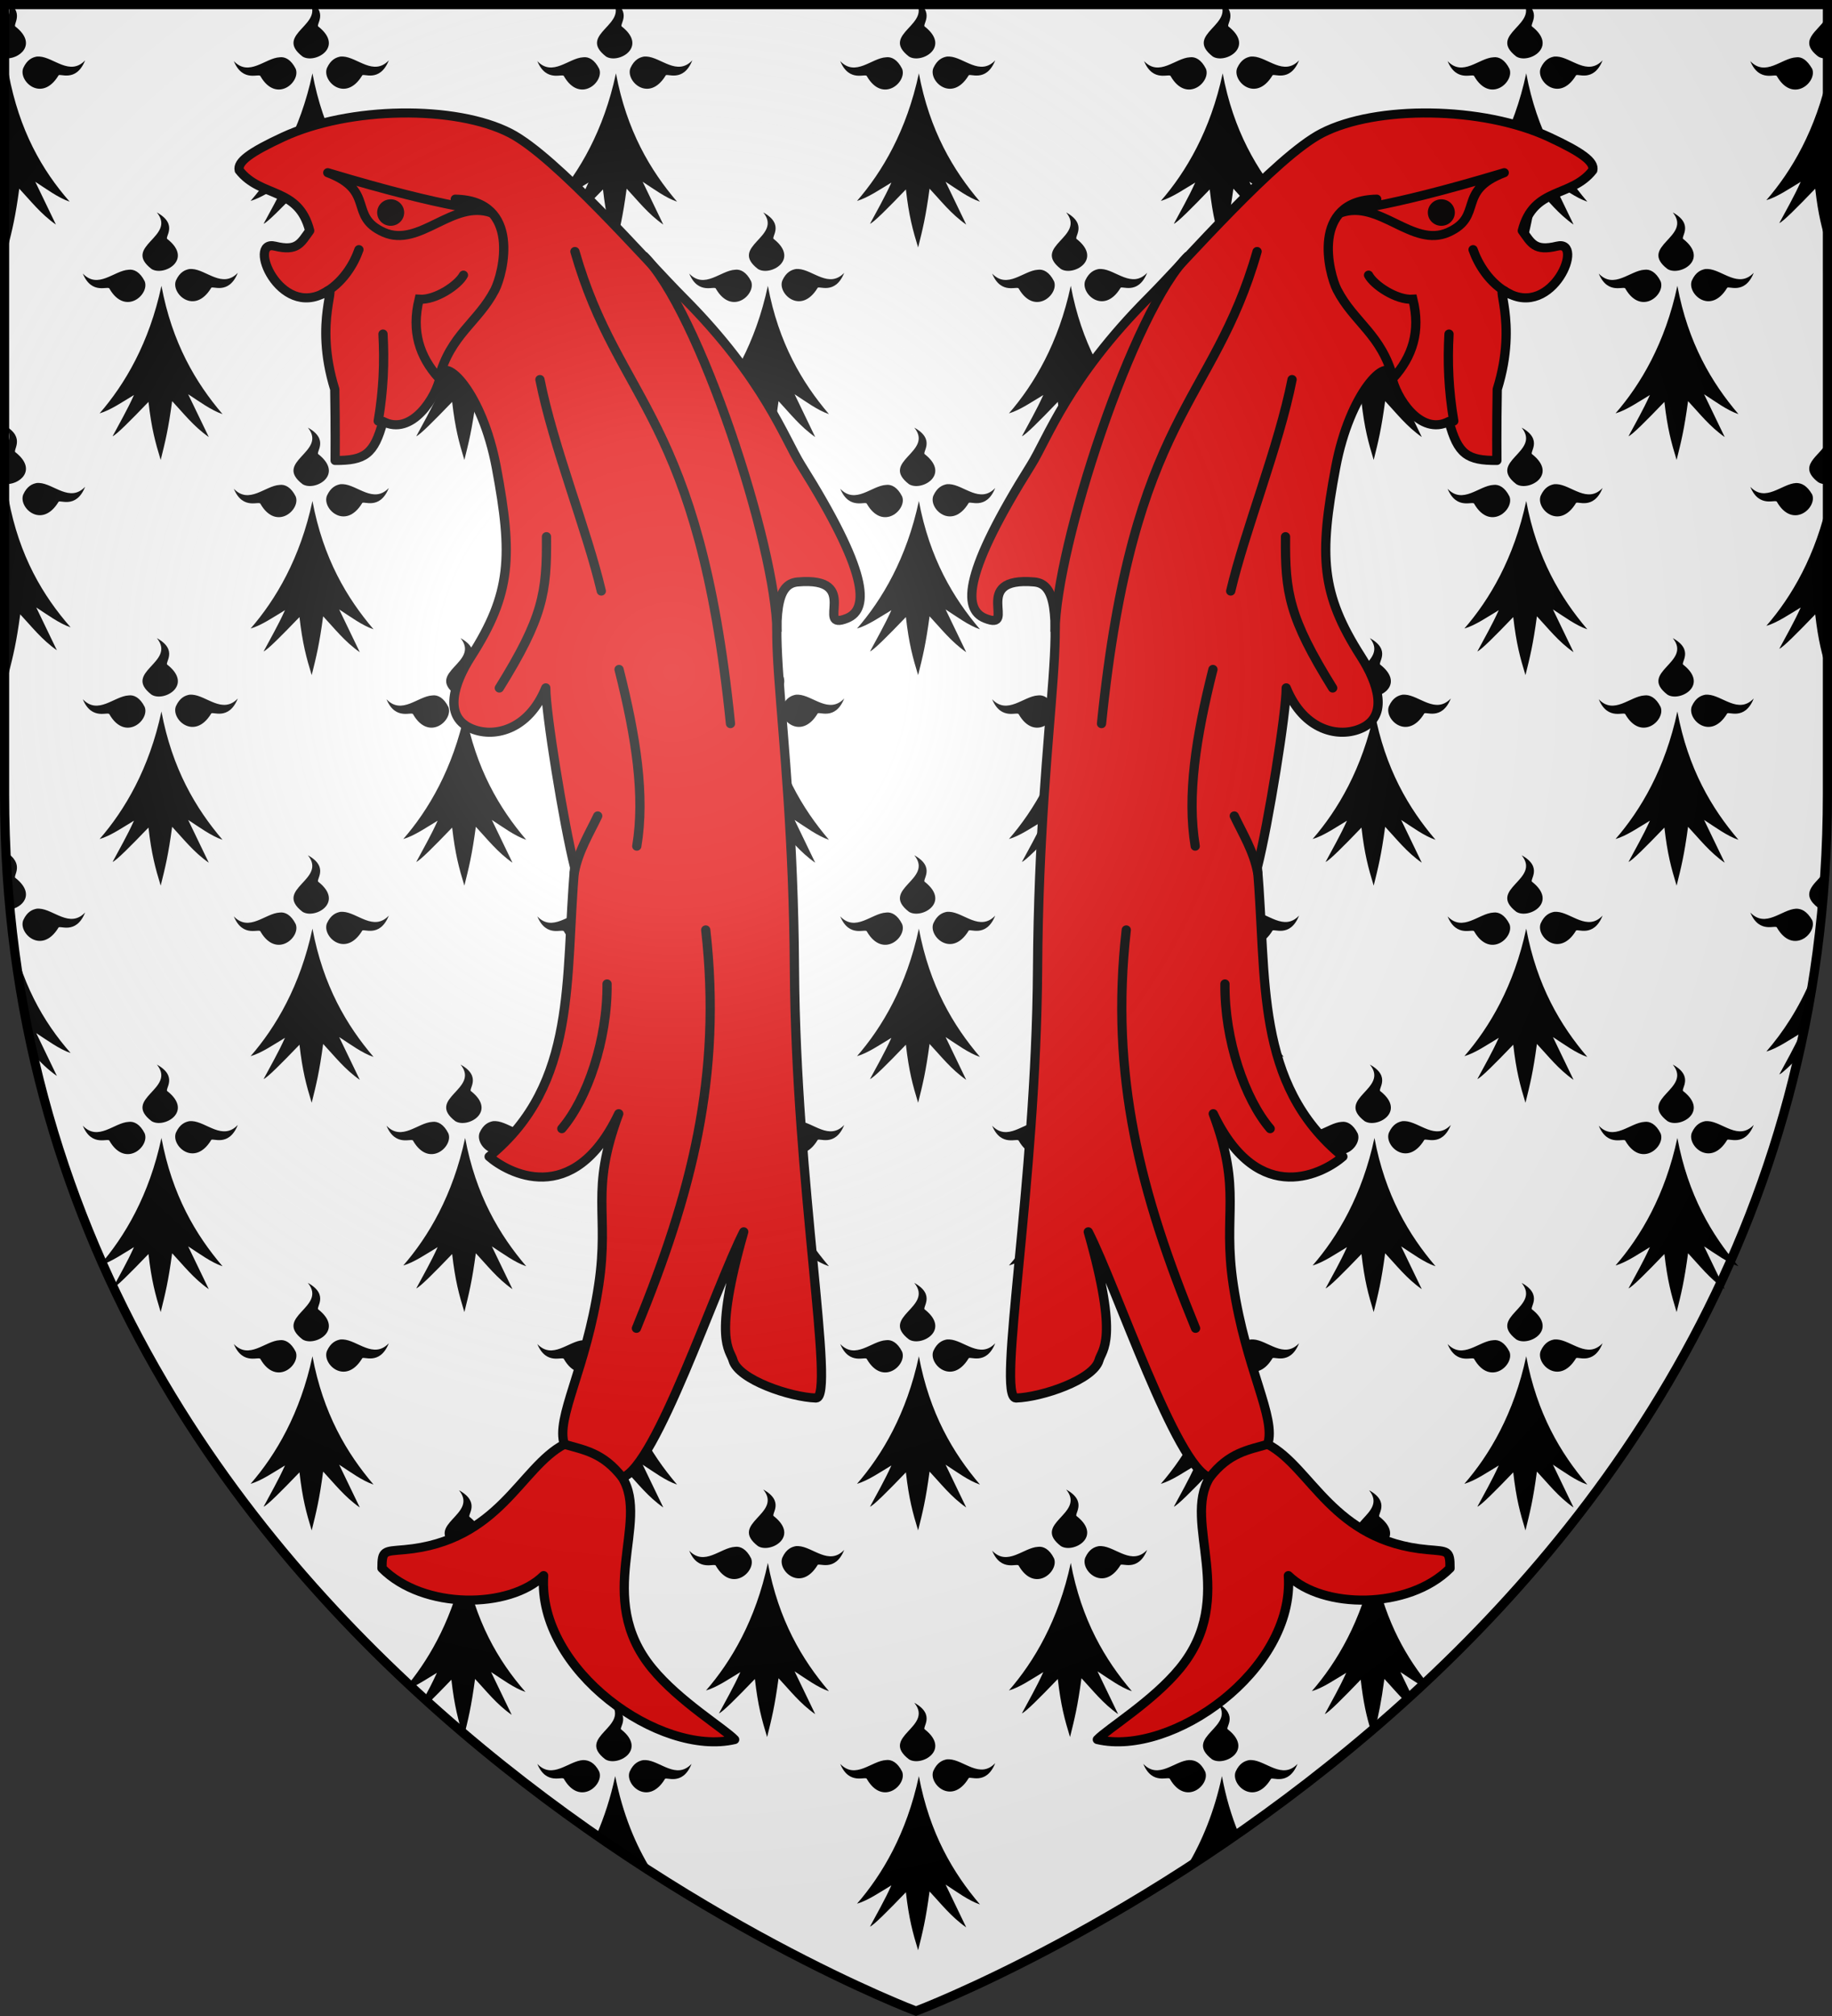
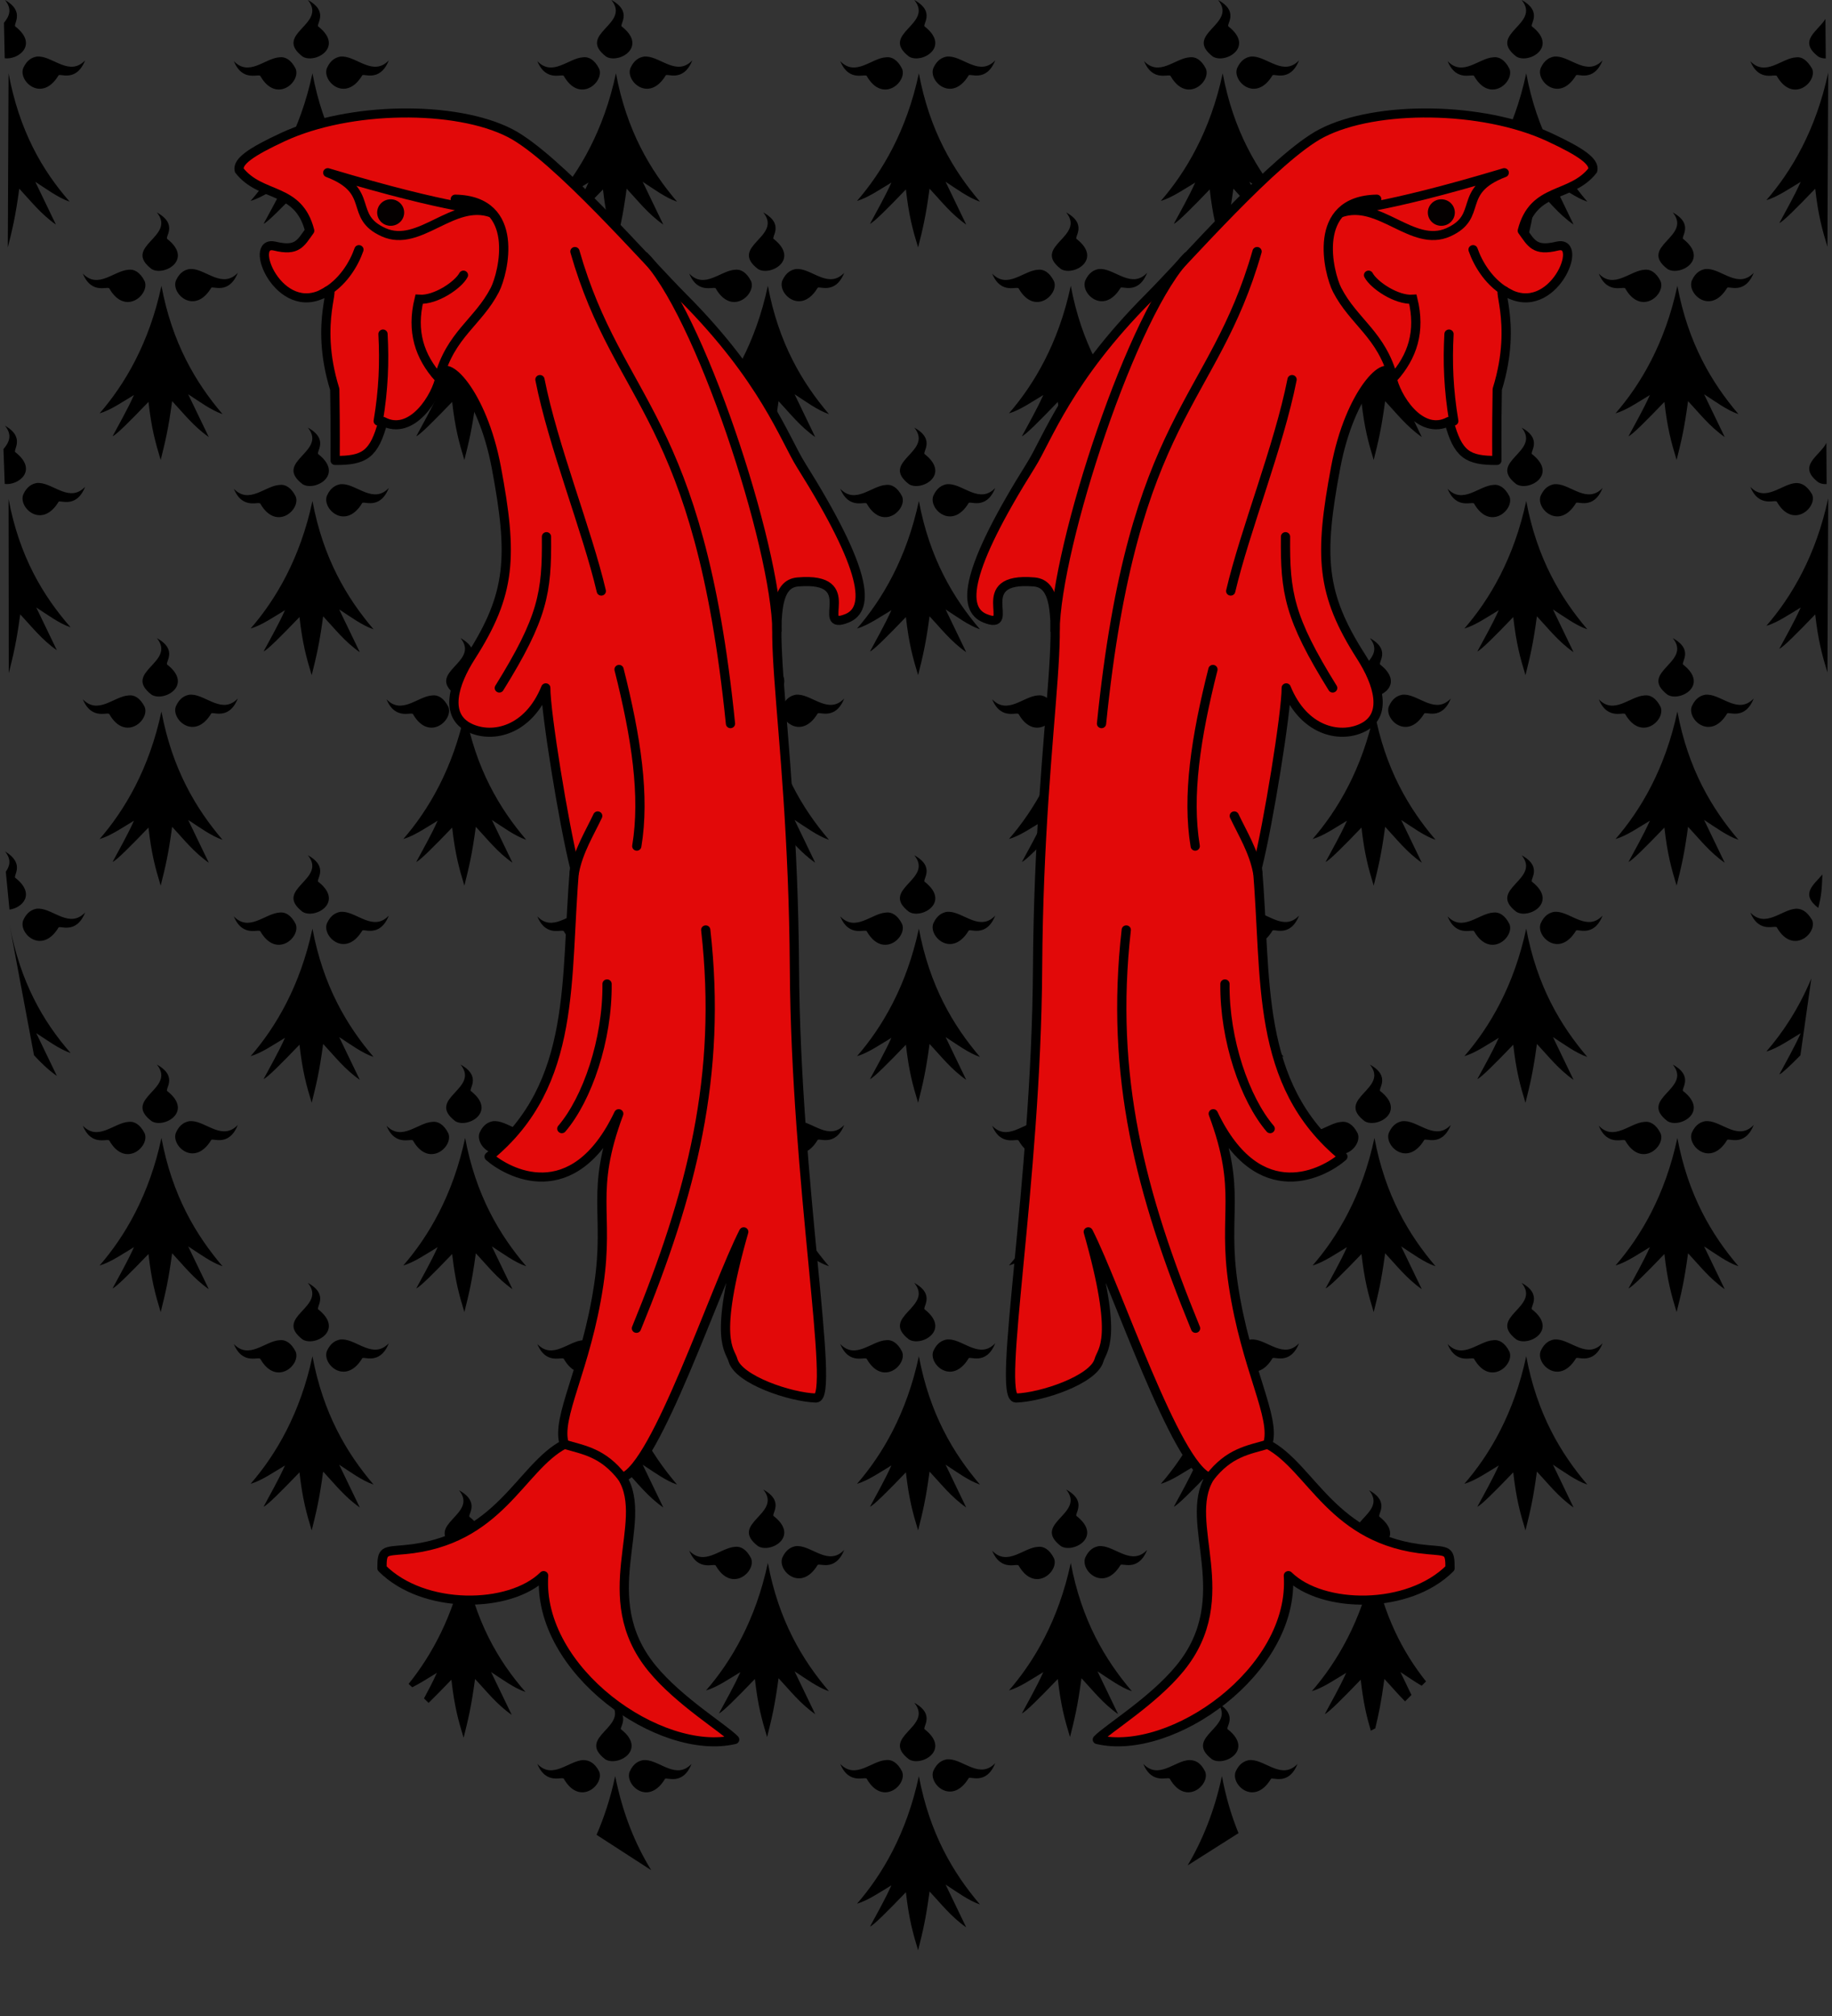
<svg xmlns="http://www.w3.org/2000/svg" xmlns:ns1="http://sodipodi.sourceforge.net/DTD/sodipodi-0.dtd" xmlns:ns2="http://www.inkscape.org/namespaces/inkscape" xmlns:xlink="http://www.w3.org/1999/xlink" width="600" height="660" viewBox="-300 -300 600 660" version="1.1" id="svg25" ns1:docname="blason-raoul-de-gaucourt-(1371-1462).svg" ns2:version="0.92.3 (2405546, 2018-03-11)">
  <rect x="-300" y="-300" width="600" height="660" fill="#333333" stroke="none" />
  <ns1:namedview pagecolor="#ffffff" bordercolor="#666666" borderopacity="1" objecttolerance="10" gridtolerance="10" guidetolerance="10" ns2:pageopacity="0" ns2:pageshadow="2" ns2:window-width="640" ns2:window-height="480" id="namedview27" showgrid="false" ns2:zoom="0.69083817" ns2:cx="457.77368" ns2:cy="298.4795" ns2:current-layer="layer3" />
  <defs id="defs13">
    <radialGradient id="Gradient1" gradientUnits="userSpaceOnUse" cx="-80" cy="-80" r="405">
      <stop style="stop-color:#fff;stop-opacity:0.31" offset="0" id="stop2" />
      <stop style="stop-color:#fff;stop-opacity:0.25" offset="0.19" id="stop4" />
      <stop style="stop-color:#6b6b6b;stop-opacity:0.125" offset="0.6" id="stop6" />
      <stop style="stop-color:#000;stop-opacity:0.125" offset="1" id="stop8" />
    </radialGradient>
    <clipPath id="shield_cut">
-       <path id="shield" d="M-298.5,-298.5 h597 v258.5 C 298.5,246.2 0,358.39 0,358.39 0,358.39 -298.5,246.2 -298.5,-40z" />
-     </clipPath>
+       </clipPath>
  </defs>
  <g id="layer4" ns2:label="Fond écu" ns2:groupmode="layer" ns1:insensitive="true">
    <use xlink:href="#shield" id="use15" style="fill:#ffffff" x="0" y="0" width="100%" height="100%" />
    <use x="0" y="0" xlink:href="#path7000" id="use7398" transform="translate(198.608,657.459)" width="100%" height="100%" />
    <use x="0" y="0" xlink:href="#use7591" id="use7593" transform="translate(0,139.611)" width="100%" height="100%" />
    <use x="0" y="0" xlink:href="#g7498" id="use7591" transform="translate(0,139.361)" width="100%" height="100%" />
    <g id="g7498">
      <use height="100%" width="100%" transform="translate(-49.457,169.555)" id="use7445" xlink:href="#path7000" y="0" x="0" />
      <use height="100%" width="100%" transform="translate(99.46)" id="use7462" xlink:href="#use7445" y="0" x="0" />
      <use height="100%" width="100%" transform="translate(99.149)" id="use7466" xlink:href="#use7462" y="0" x="0" />
      <use height="100%" width="100%" transform="translate(99.209)" id="use7472" xlink:href="#use7466" y="0" x="0" />
      <use height="100%" width="100%" transform="translate(99.454)" id="use7480" xlink:href="#use7472" y="0" x="0" />
      <use height="100%" width="100%" transform="translate(99.209)" id="use7490" xlink:href="#use7480" y="0" x="0" />
    </g>
    <use x="0" y="0" xlink:href="#use7595" id="use7599" transform="translate(99.209)" width="100%" height="100%" />
    <use x="0" y="0" xlink:href="#use7398" id="use7595" transform="translate(-49.457,-69.805)" width="100%" height="100%" />
    <path id="path6910" style="stroke-width:1.15" d="m -158.666,206.642 c -4.751,0.25 -10.003,6.502 -15.004,1.25 3.001,7.252 8.502,3.751 8.752,5.001 5.251,9.003 13.254,1.75 11.503,-2.501 -1.75,-3.001 -3.501,-4.001 -5.251,-3.751 z m 9.003,-18.755 c 6.502,8.002 -11.503,11.003 -1.75,18.505 4.001,2.501 13.754,-3.001 5.251,-9.753 -1,-0.5 3.751,-4.751 -3.501,-8.752 z m 10.753,18.505 c -1.5,0.25 -3.251,1 -4.501,3.751 -1.75,4.251 6.002,11.503 11.503,2.501 0.25,-1 5.752,2.501 8.752,-5.001 -5.001,5.251 -10.253,-1 -15.004,-1.25 -0.25,0 -0.5,0 -0.75,0 z m -9.003,5.502 c -3.679,17.245 -10.74,30.05 -18.269,39.387 l 1.194,1.104 c 2.639,-1.296 5.418,-3.139 8.072,-4.731 -1.354,3.009 -2.799,5.746 -4.225,8.376 l 1.518,1.464 c 2.003,-1.95 4.555,-4.565 7.458,-7.589 1,8.752 2.251,13.254 4.001,19.005 1.5,-6.002 2.501,-10.003 3.751,-19.255 3.751,4.001 7.002,8.252 12.003,11.753 l -6.752,-14.004 c 3.501,2.251 7.502,5.251 11.253,6.502 -9.003,-10.253 -16.505,-23.257 -20.006,-42.012 z m 47.896,45.566 c 6.502,8.002 -11.503,11.003 -1.75,18.505 4.001,2.501 13.754,-3.001 5.251,-9.753 -1,-0.5 3.751,-4.501 -3.501,-8.752 z m 10.753,18.755 c -1.5,0.25 -3.251,1 -4.501,3.751 -1.75,4.251 6.002,11.503 11.503,2.501 0.25,-1 5.752,2.501 8.752,-5.001 -5.001,5.251 -10.253,-1 -15.004,-1.25 -0.25,0 -0.5,0 -0.75,0 z m -19.756,0 c -4.751,0.25 -10.003,6.502 -15.004,1.25 3.001,7.252 8.502,3.751 8.752,5.001 5.251,9.003 13.254,1.75 11.503,-2.501 -1.5,-3.001 -3.501,-3.751 -5.251,-3.751 z m 10.503,5.251 c -1.524,7.146 -3.63,13.529 -6.108,19.22 l 17.913,11.579 c -5.113,-8.294 -9.297,-18.261 -11.804,-30.799 z M 98.697,257.459 c 6.502,8.002 -11.503,11.003 -1.75,18.505 4.001,2.501 13.754,-3.001 5.251,-9.753 -1.25,-0.5 3.751,-4.501 -3.501,-8.752 z m 10.503,18.755 c -1.5,0.25 -3.251,1 -4.501,3.751 -1.75,4.251 6.002,11.503 11.503,2.501 0.25,-1 5.752,2.501 8.752,-5.001 -5.001,5.251 -10.253,-1 -15.004,-1.25 -0.25,0 -0.25,0 -0.75,0 z m -19.756,0 c -4.751,0.25 -10.003,6.502 -15.004,1.25 3.001,7.252 8.502,3.751 8.752,5.001 5.251,9.003 13.254,1.75 11.503,-2.501 -1.5,-3.001 -3.251,-3.751 -5.251,-3.751 z m 10.753,5.251 c -2.491,11.678 -6.534,21.32 -11.222,29.227 l 16.65,-10.556 c -2.276,-5.533 -4.128,-11.705 -5.429,-18.671 z m 48.201,-93.579 c 6.502,8.002 -11.503,11.003 -1.75,18.505 4.001,2.501 13.754,-3.001 5.251,-9.753 -1.25,-0.5 3.751,-4.751 -3.501,-8.752 z m 10.503,18.505 c -1.5,0.25 -3.251,1 -4.501,3.751 -1.75,4.251 6.002,11.503 11.503,2.501 0.25,-1 5.752,2.501 8.752,-5.001 -5.001,5.251 -10.253,-1 -15.004,-1.25 -0.25,0 -0.5,0 -0.75,0 z m -19.756,0.25 c -4.751,0.25 -10.003,6.502 -15.004,1.25 3.001,7.252 8.502,3.751 8.752,5.001 5.251,9.003 13.254,1.75 11.503,-2.501 -1.5,-3.001 -3.501,-4.001 -5.251,-3.751 z m 10.753,5.251 c -4.001,18.755 -12.003,32.259 -20.256,41.762 3.501,-1 7.502,-3.751 11.253,-6.002 -2.251,5.001 -4.751,9.253 -7.002,13.504 1.25,-0.5 5.752,-5.001 11.753,-11.253 0.863,7.555 1.913,11.943 3.31,16.701 l 1.453,-0.767 c 1.105,-4.531 1.963,-8.587 2.989,-16.184 2.277,2.429 4.37,4.95 6.782,7.339 l 2.084,-2.093 -3.615,-7.497 c 2.184,1.404 4.563,3.1 6.955,4.481 l 1.436,-1.403 c -7.715,-9.707 -14.021,-21.86 -17.144,-38.589 z m 147.952,-505.687 c -2.489,4.059 -9.129,7.099 -2.347,12.315 0.688,0.43 1.547,0.624 2.453,0.615 z m -9.599,12.566 c -4.751,0.25 -10.003,6.502 -15.004,1.25 3.001,7.252 8.502,3.751 8.752,5.001 5.251,9.003 13.254,1.75 11.503,-2.501 -1.75,-3.001 -3.501,-4.001 -5.251,-3.751 z m 10.503,5.001 c -4.001,18.755 -12.003,32.259 -20.256,41.762 3.501,-1 7.502,-3.751 11.253,-6.002 -2.251,5.001 -4.751,9.253 -7.002,13.504 1.25,-0.5 5.752,-5.001 11.753,-11.253 1,8.752 2.251,13.254 4.001,19.005 z m -0.589,121.227 c -2.165,4.35 -9.756,7.425 -2.662,12.882 0.76,0.475 1.729,0.661 2.74,0.605 z m -9.914,13.132 c -4.751,0.25 -10.003,6.502 -15.004,1.25 3.001,7.252 8.502,3.751 8.752,5.001 5.251,9.003 13.254,1.75 11.503,-2.501 -1.75,-3.001 -3.501,-3.751 -5.251,-3.751 z m 10.503,5.001 c -4.001,18.755 -12.003,32.259 -20.256,41.762 3.501,-1 7.502,-3.751 11.253,-6.002 -2.251,5.001 -4.751,9.253 -7.002,13.504 1.25,-0.5 5.752,-5.001 11.753,-11.253 1,8.752 2.251,13.254 4.001,19.005 z m -1.894,123.151 c -2.842,3.425 -7.362,6.338 -1.357,10.958 1.072,-4.177 1.152,-6.115 1.357,-10.958 z m -8.609,11.208 c -4.751,0.25 -10.003,6.502 -15.004,1.25 3.001,7.252 8.502,3.751 8.752,5.001 5.251,9.003 13.254,1.75 11.503,-2.501 -1.75,-3.001 -3.501,-3.751 -5.251,-3.751 z m 4.985,22.834 c -4.122,9.893 -9.377,17.755 -14.738,23.929 3.501,-1 7.502,-3.751 11.253,-6.002 -2.251,5.001 -4.751,9.253 -7.002,13.504 0.884,-0.354 3.394,-2.708 6.91,-6.267 z M -298.376,-300 c 2.467,3.036 1.406,5.352 -0.328,7.467 l 0.25,11.608 c 4.431,0.574 11.046,-4.392 3.579,-10.322 -1.25,-0.5 3.501,-4.751 -3.501,-8.752 z m 10.503,18.505 c -1.5,0.25 -3.251,1 -4.501,3.751 -1.75,4.251 6.002,11.503 11.503,2.501 0.25,-1 5.752,2.501 8.752,-5.001 -5.001,5.251 -10.253,-1 -15.004,-1.25 -0.25,0 -0.5,0 -0.75,0 z m -9.319,5.502 -0.25,57.016 c 1.5,-6.002 2.501,-10.003 3.751,-19.255 3.751,4.001 7.002,8.252 12.003,11.753 l -6.752,-14.004 c 3.501,2.251 7.502,5.251 11.253,6.502 -9.003,-10.253 -16.505,-23.257 -20.006,-42.012 z m -1.184,115.354 c 2.543,3.13 1.337,5.495 -0.491,7.663 l 0.414,11.412 c 4.431,0.573 11.045,-4.392 3.578,-10.322 -1.25,-0.5 3.501,-4.751 -3.501,-8.752 z m 10.503,18.755 c -1.5,0.25 -3.251,1 -4.501,3.751 -1.75,4.251 6.002,11.503 11.503,2.501 0.25,-1 5.752,2.501 8.752,-5.001 -5.001,5.251 -10.253,-1 -15.004,-1.25 -0.25,0 -0.5,0 -0.75,0 z m -9.319,5.251 0.066,57.016 c 1.5,-6.002 2.501,-10.003 3.751,-19.255 3.751,4.001 7.002,8.252 12.003,11.753 l -6.752,-14.004 c 3.501,2.251 7.502,5.251 11.253,6.502 -9.003,-10.253 -16.821,-23.257 -20.322,-42.012 z m -1.184,115.354 c 2.163,2.662 1.614,4.77 0.277,6.675 l 1.207,12.389 c 4.184,-0.549 8.641,-5.051 2.017,-10.311 -1.25,-0.5 3.501,-4.501 -3.501,-8.752 z m 10.503,18.755 c -1.5,0.25 -3.251,1 -4.501,3.751 -1.75,4.251 6.002,11.503 11.503,2.501 0.25,-1 5.752,2.501 8.752,-5.001 -5.001,5.251 -10.253,-1 -15.004,-1.25 -0.25,0 -0.5,0 -0.75,0 z m -9.003,5.251 8.007,42.728 c 2.197,2.386 4.542,4.717 7.497,6.786 l -6.752,-14.004 c 3.501,2.251 7.502,5.251 11.253,6.502 -9.003,-10.253 -16.505,-23.257 -20.006,-42.012 z" ns2:connector-curvature="0" />
    <g id="g7366" transform="translate(0,100)">
      <path ns2:connector-curvature="0" d="m -208.419,-381.245 c -4.751,0.25 -10.003,6.502 -15.004,1.25 3.001,7.252 8.502,3.751 8.752,5.001 5.251,9.003 13.254,1.75 11.503,-2.501 -1.5,-3.001 -3.501,-4.001 -5.251,-3.751 z m 9.253,-18.755 c 6.502,8.002 -11.503,11.003 -1.75,18.505 4.001,2.501 13.754,-3.001 5.251,-9.753 -1.25,-0.5 3.751,-4.751 -3.501,-8.752 z m 10.753,18.505 c -1.5,0.25 -3.251,1 -4.501,3.751 -1.75,4.251 6.002,11.503 11.503,2.501 0.25,-1 5.752,2.501 8.752,-5.001 -5.001,5.251 -10.253,-1 -15.004,-1.25 -0.5,0 -0.75,0 -0.75,0 z m -9.253,5.502 c -4.001,18.755 -12.003,32.259 -20.256,41.762 3.501,-1 7.502,-3.751 11.253,-6.002 -2.251,5.001 -4.751,9.253 -7.002,13.504 1.25,-0.5 5.752,-5.001 11.753,-11.253 1,8.752 2.251,13.254 4.001,19.005 1.5,-6.002 2.501,-10.003 3.751,-19.255 3.751,4.001 7.002,8.252 12.003,11.753 l -6.752,-14.004 c 3.501,2.251 7.502,5.251 11.253,6.502 -8.752,-10.253 -16.505,-23.257 -20.006,-42.012 z" style="fill:#000000;stroke-width:1.15" id="path7000" />
      <use height="100%" width="100%" transform="translate(99.399)" id="use7259" xlink:href="#path7000" y="0" x="0" />
      <use height="100%" width="100%" transform="translate(99.209)" id="use7261" xlink:href="#use7259" y="0" x="0" />
      <use height="100%" width="100%" transform="translate(99.506)" id="use7263" xlink:href="#use7261" y="0" x="0" />
      <use height="100%" width="100%" transform="translate(99.408)" id="use7265" xlink:href="#use7263" y="0" x="0" />
    </g>
    <use x="0" y="0" xlink:href="#g7366" id="use7392" transform="translate(0,140)" width="100%" height="100%" />
    <use x="0" y="0" xlink:href="#use7392" id="use7394" transform="translate(0,140)" width="100%" height="100%" />
    <use x="0" y="0" xlink:href="#use7394" id="use7396" transform="translate(0,140)" width="100%" height="100%" />
  </g>
  <g id="layer3" ns2:label="Meubles" ns2:groupmode="layer">
    <g id="g124" transform="matrix(3.093,0,0,3.036,-226.335,-267.571)" style="stroke-width:0.326">
      <path ns2:connector-curvature="0" id="path13" d="m 37.032,82.856 c -1.167,-4.706 -3.078,-16.77 -3.058,-19.366 -1.847,4.633 -5.62,5.483 -8.031,4.323 -2.784,-1.338 -1.702,-4.809 0.108,-7.688 4.279,-6.805 4.445,-10.86 2.69,-20.393 -1.513,-8.218 -5.551,-12.101 -5.931,-9.859 -0.375,2.213 -3.03,6.532 -6.071,4.886 -0.936,3.573 -1.958,4.228 -5.07,4.212 0,0 0.034,-3.613 -0.039,-7.673 -2.3,-7.532 0.513,-11.653 -0.972,-10.469 -4.904,2.933 -8.362,-5.718 -5.366,-4.97 2.385,0.596 2.726,-0.324 3.684,-1.663 -1.188,-4.77 -5.151,-3.505 -7.46,-6.513 -0.218,-0.925 1.176,-1.953 4.633,-3.588 C 13.206,0.758 24.451,0.664 30.194,3.672 c 4.895,2.564 14.373,13.69 18.351,17.756 8.546,8.734 10.735,15.252 12.442,18.025 7.026,11.411 7.353,15.529 4.871,16.543 -3.547,1.448 1.721,-4.542 -5.212,-3.922 -4.669,0.418 -0.509,13.44 -0.342,41.725 0.137,23.164 4.367,46.201 2.292,46.274 -2.738,-0.086 -8.19,-1.966 -8.792,-4.06 -0.308,-1.178 -2.163,-2.093 1.131,-13.863 -2.981,5.927 -9.308,25.373 -12.859,26.491 2.961,4.881 -3.057,12.855 3.158,20.586 2.842,3.535 7.662,6.511 8.74,7.673 -7.858,1.887 -20.907,-7.432 -20.228,-17.68 -3.604,3.599 -12.715,3.706 -17.118,-0.795 0,-1.949 0.217,-1.806 2.378,-2.002 10.101,-0.919 12.247,-8.857 16.934,-11.363 -0.935,-2.888 2.307,-8.081 3.642,-17.196 1.152,-7.863 -0.975,-9.979 2.118,-18.451 -4.861,10.376 -11.871,6.295 -13.726,4.625 9.43,-7.852 8.013,-19.237 9.057,-31.18 z" style="fill:#e20909;fill-opacity:1;stroke:#000000;stroke-width:0.979;stroke-linecap:square;stroke-linejoin:round;stroke-miterlimit:4;stroke-dasharray:none;stroke-opacity:1" ns1:nodetypes="ccssssccccsccsssssssccccscccscsccc" />
      <path ns2:connector-curvature="0" d="m 35.942,145.059 c 2.045,0.618 4.09,0.879 6.135,3.583 m 2.24,-131.782 c 5.844,5.78 14.066,31.403 14.139,40.581" style="fill:none;fill-rule:evenodd;stroke:#000000;stroke-width:0.979;stroke-linecap:butt;stroke-linejoin:miter;stroke-miterlimit:4;stroke-dasharray:none;stroke-opacity:1" id="path824" />
      <path ns1:nodetypes="czcc" ns2:connector-curvature="0" id="path852" d="m 10.891,7.942 c 5.11,1.976 2.121,4.695 5.919,6.425 3.799,1.73 7.309,-3.583 11.417,-2.087 -0.934,-0.503 -3.701,-0.171 -17.337,-4.338 z" style="fill:none;fill-rule:evenodd;stroke:#000000;stroke-width:0.979;stroke-linecap:round;stroke-linejoin:round;stroke-miterlimit:4;stroke-dasharray:none;stroke-opacity:1" />
      <path d="m 18.979,12.24 a 1.429,1.429 0 0 1 -1.429,1.429 1.429,1.429 0 0 1 -1.429,-1.429 1.429,1.429 0 0 1 1.429,-1.43 1.429,1.429 0 0 1 1.43,1.428" ns1:open="true" ns1:end="6.2825744" ns1:start="0" ns1:ry="1.4292518" ns1:rx="1.4292518" ns1:cy="12.240404" ns1:cx="17.549595" ns1:type="arc" id="path858" style="opacity:1;fill:#000000;fill-opacity:0.984;fill-rule:evenodd;stroke:none;stroke-width:0.653;stroke-linecap:round;stroke-linejoin:round;stroke-miterlimit:4;stroke-dasharray:none;stroke-dashoffset:0;stroke-opacity:1" />
      <path d="m 10.302,21.026 c 2.163,-1.102 3.382,-3.295 3.888,-4.788 m 11.066,2.749 c -0.543,1.057 -2.939,2.723 -4.692,2.599 -0.838,3.483 0.045,6.19 2.093,8.518 1.203,-4.696 4.174,-6.059 5.926,-9.526 0.903,-1.788 2.829,-9.658 -4.193,-9.784 m 15.085,66.508 c -0.85,1.83 -2.068,3.833 -2.48,6.126 M 16.233,34.723 c 0.561,-3.409 0.665,-6.336 0.505,-9.384 m 26.836,107.217 c 5.837,-14.511 9.091,-27.196 7.338,-42.963 m -10.449,5.825 c 0.06,6.029 -2.112,12.425 -4.789,15.607 m -1.626,-63.837 c 0.06,6.029 -0.377,8.75 -4.993,16.321 m 8.005,-47.069 c 4.655,16.568 13.14,17.45 16.472,50.911 M 33.356,30.246 c 1.388,7.176 5.002,16.302 6.497,22.811 m 1.881,8.447 c 1.814,7.313 2.762,13.654 1.877,19.058" style="fill:none;fill-rule:evenodd;stroke:#000000;stroke-width:0.979;stroke-linecap:round;stroke-linejoin:miter;stroke-miterlimit:4;stroke-dasharray:none;stroke-opacity:1" id="path861" ns2:connector-curvature="0" ns1:nodetypes="ccccccccccccccccccccccc" />
    </g>
    <use x="0" y="0" xlink:href="#g124" id="use931" transform="scale(-1,1)" width="100%" height="100%" />
  </g>
  <g id="layer2" ns2:label="Reflet final" ns2:groupmode="layer" ns1:insensitive="true">
    <use xlink:href="#shield" fill="url(#Gradient1)" id="use19" />
  </g>
  <g id="layer1" ns2:label="Contour final" ns2:groupmode="layer" ns1:insensitive="true">
    <use xlink:href="#shield" style="fill:none;stroke:#000;stroke-width:3" id="use22" />
  </g>
</svg>